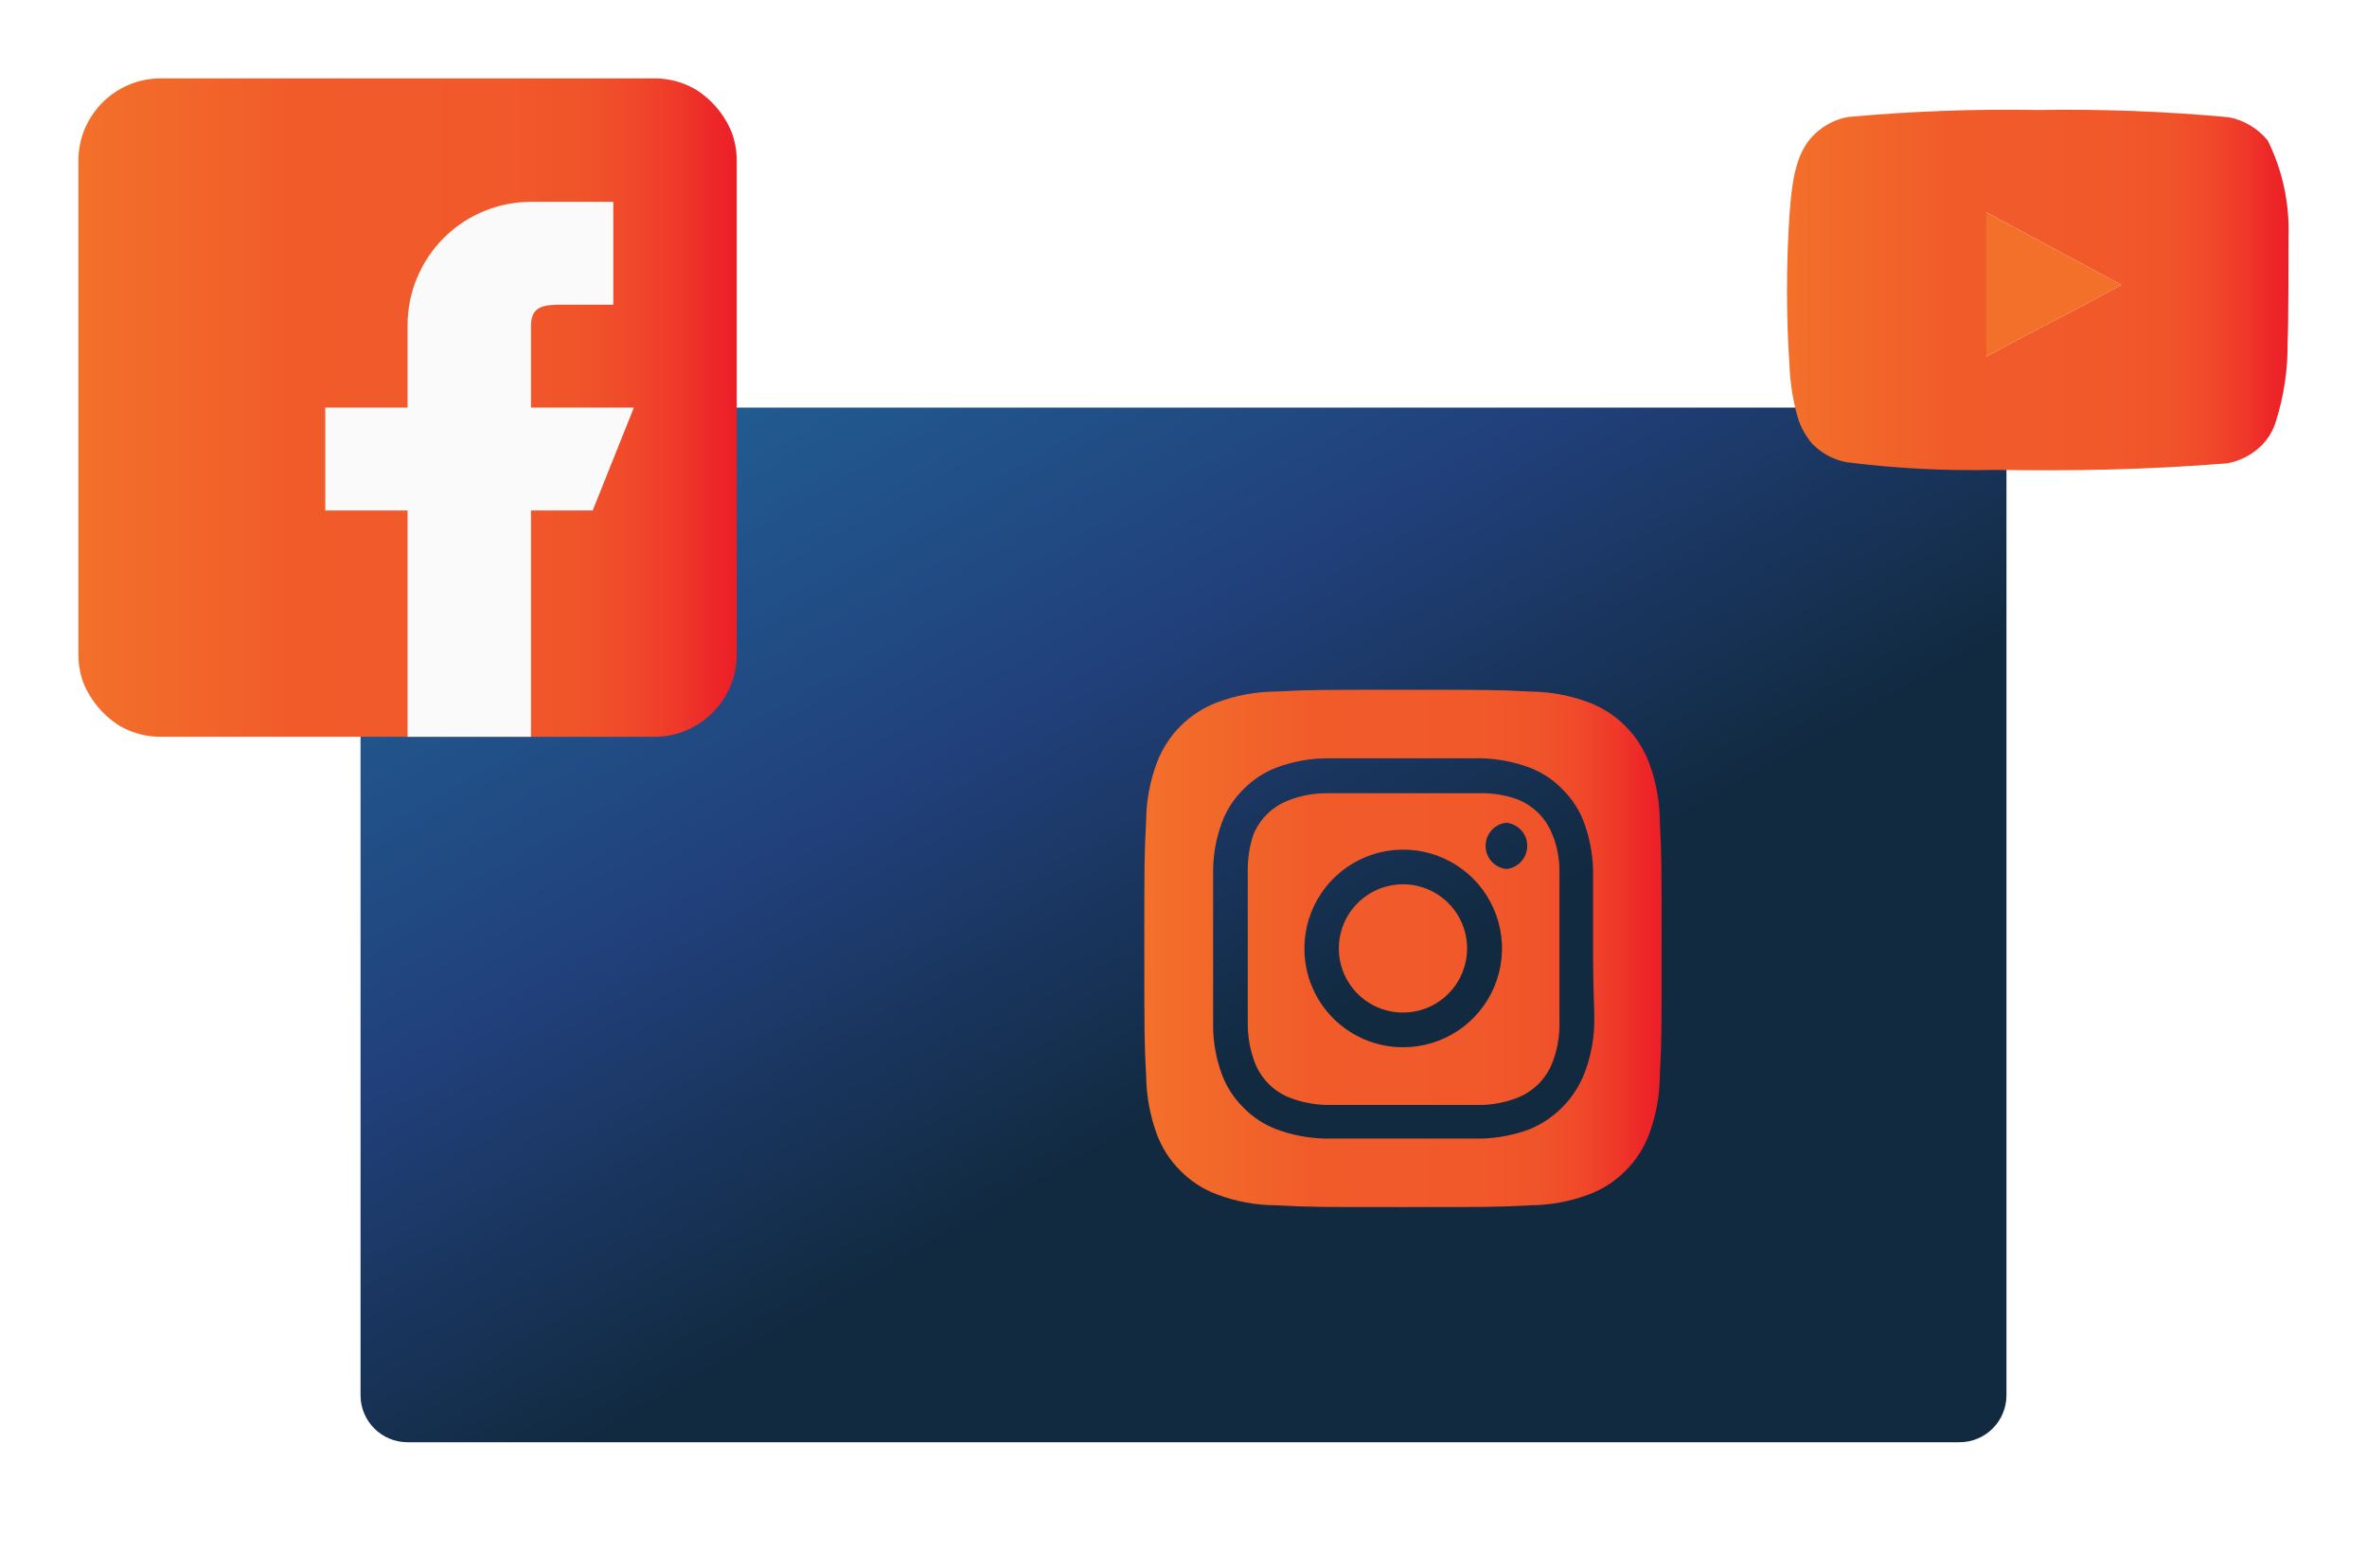
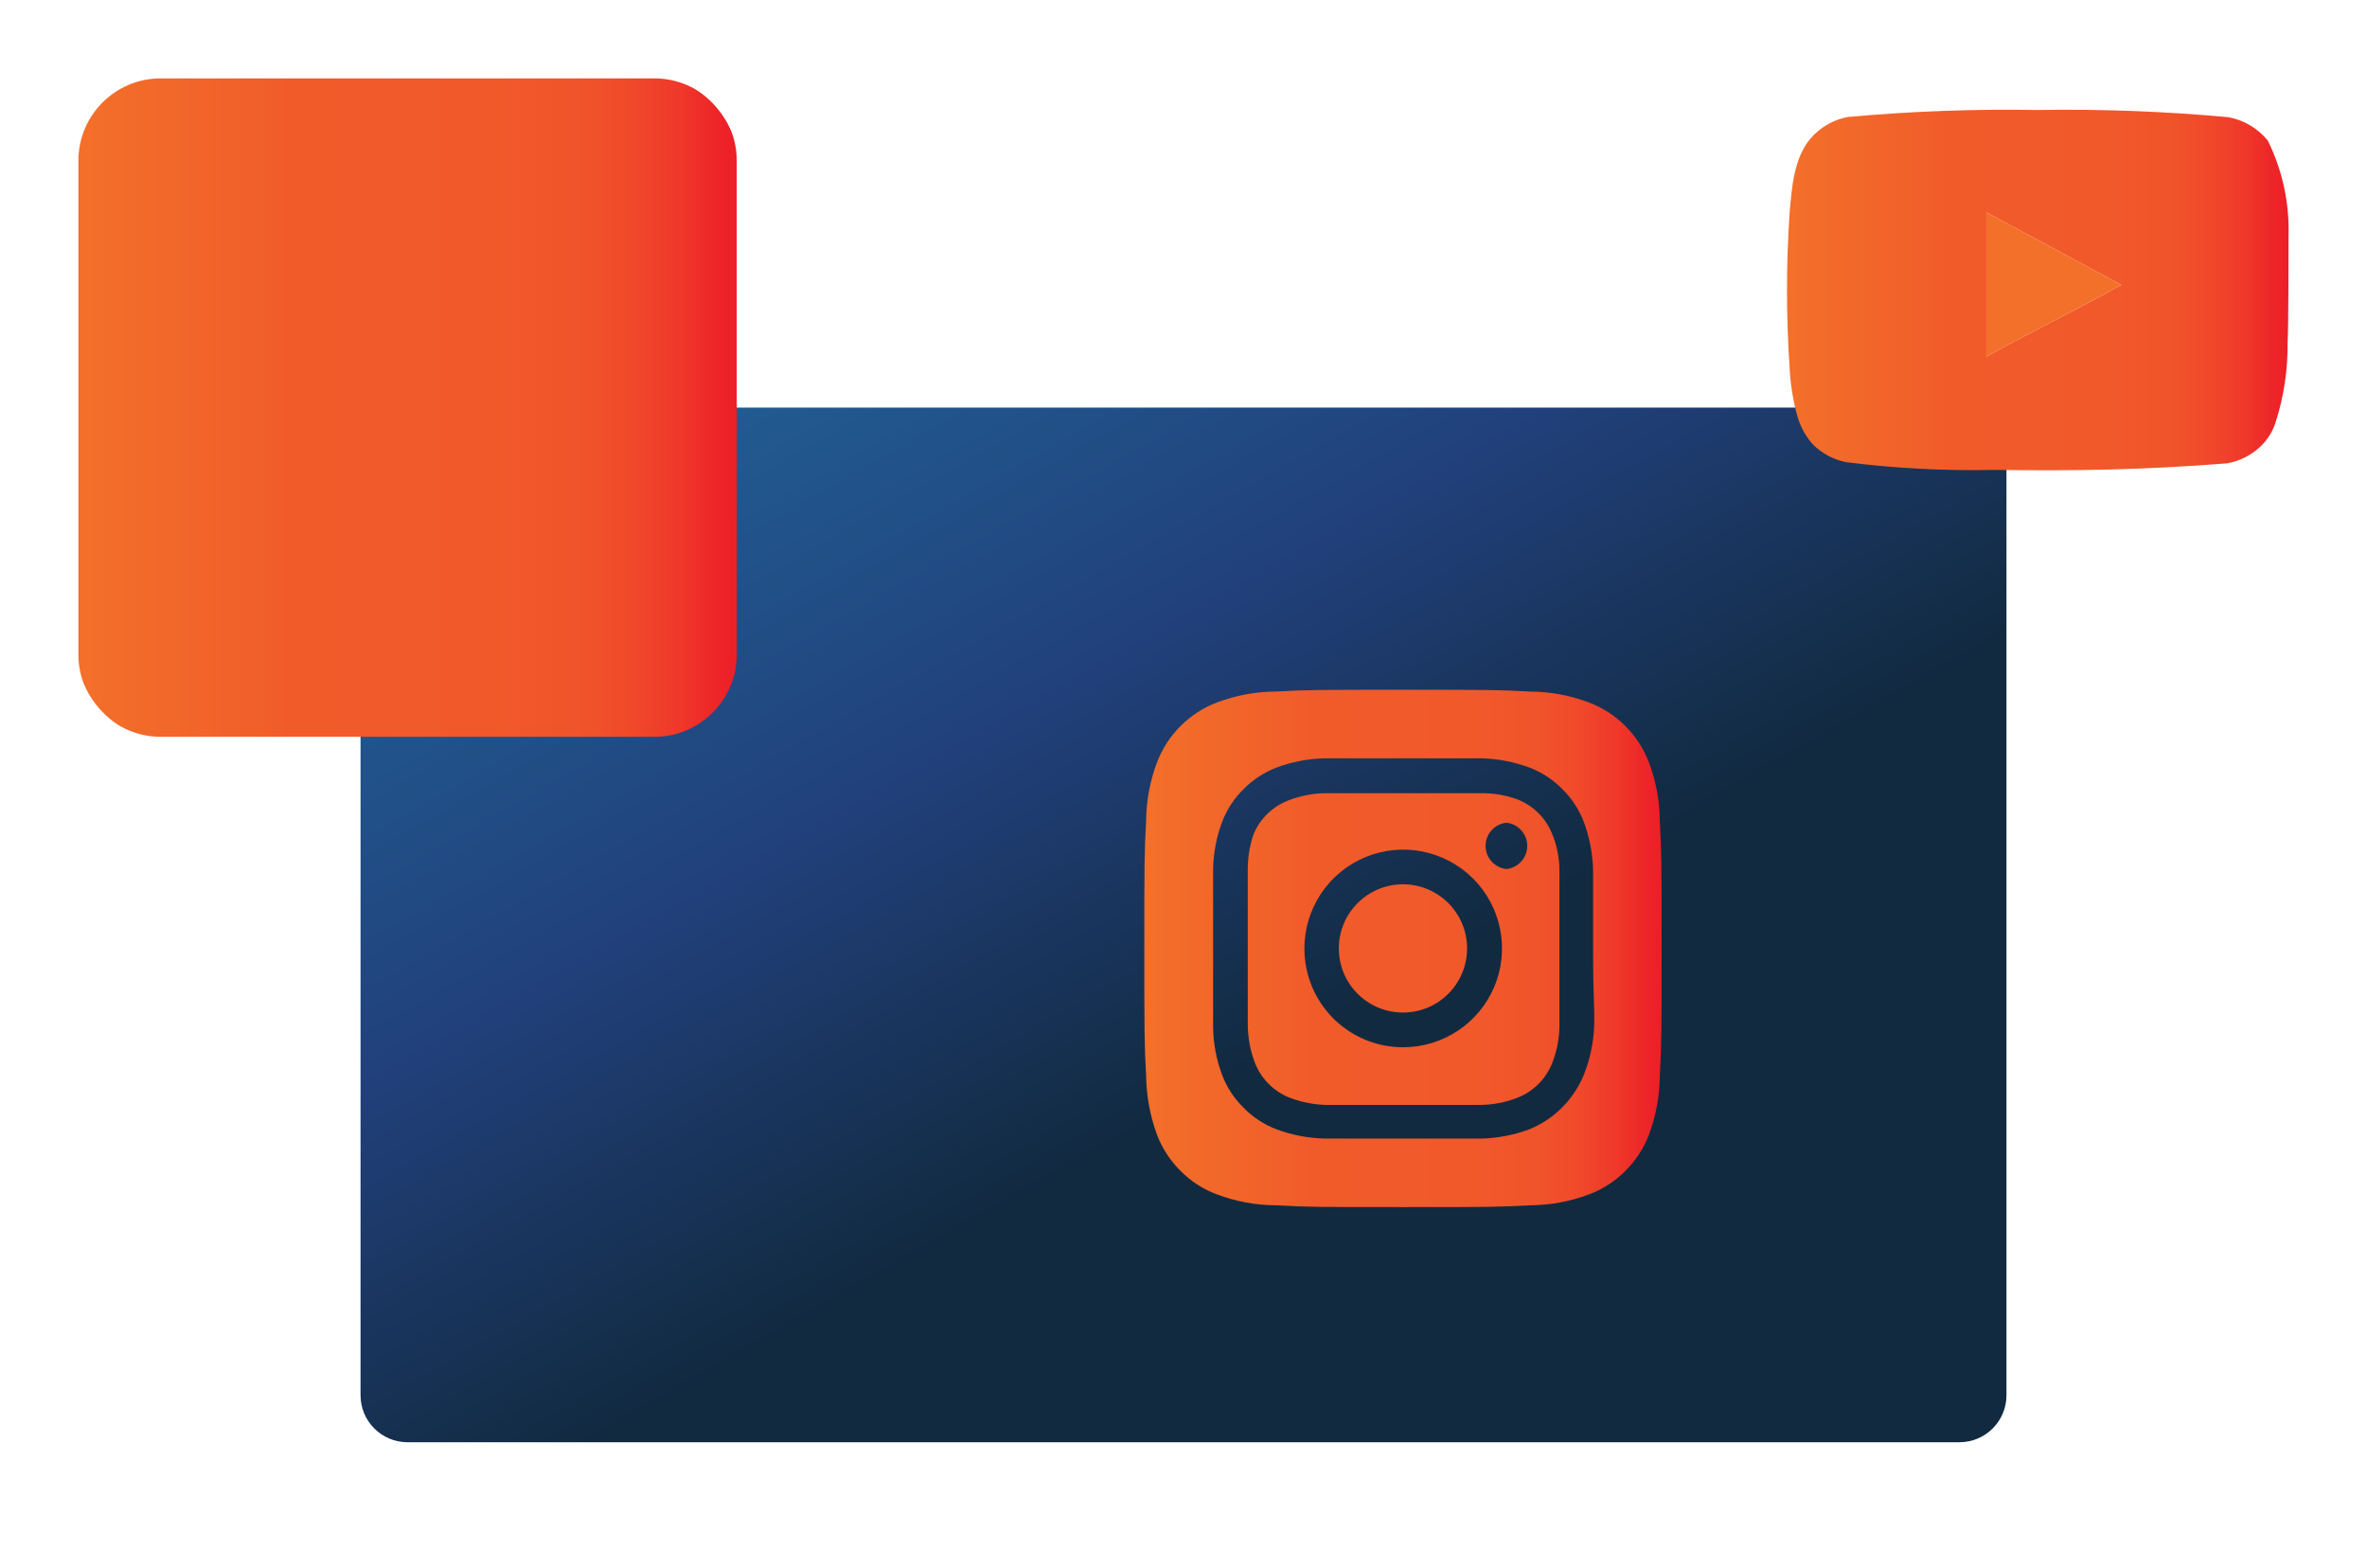
<svg xmlns="http://www.w3.org/2000/svg" width="151" height="100" viewBox="0 0 151 100" fill="none">
  <path d="M128 23H23C20.791 23 19 24.791 19 27V91C19 93.209 20.791 95 23 95H128C130.209 95 132 93.209 132 91V27C132 24.791 130.209 23 128 23Z" fill="white" />
  <path d="M12 93H139V96C139 98.209 137.209 100 135 100H16C13.791 100 12 98.209 12 96V93Z" fill="white" />
  <path d="M125 26H26C24.343 26 23 27.343 23 29V89C23 90.657 24.343 92 26 92H125C126.657 92 128 90.657 128 89V29C128 27.343 126.657 26 125 26Z" fill="url(#paint0_linear_435_626)" />
  <g filter="url(#filter0_d_435_626)">
    <g clip-path="url(#clip0_435_626)">
      <path d="M41.75 5H10.25C7.355 5 5 7.355 5 10.25V41.75C5 44.645 7.355 47 10.25 47H41.75C44.645 47 47 44.645 47 41.75V10.25C47 7.355 44.645 5 41.75 5Z" fill="url(#paint1_linear_435_626)" />
-       <path fill-rule="evenodd" clip-rule="evenodd" d="M40.438 26H33.875V20.75C33.875 19.301 35.051 19.438 36.5 19.438H39.125V12.875H33.875C31.786 12.875 29.783 13.705 28.306 15.181C26.83 16.658 26 18.661 26 20.75V26H20.75V32.562H26V47H33.875V32.562H37.812L40.438 26Z" fill="#FAFAFA" />
    </g>
  </g>
  <g filter="url(#filter1_d_435_626)">
    <path d="M89.5 56.408C88.691 56.408 87.9 56.648 87.227 57.098C86.554 57.547 86.029 58.186 85.719 58.934C85.41 59.682 85.329 60.505 85.487 61.298C85.644 62.092 86.034 62.821 86.606 63.394C87.179 63.966 87.908 64.356 88.702 64.513C89.496 64.671 90.318 64.59 91.066 64.281C91.814 63.971 92.453 63.446 92.902 62.773C93.352 62.1 93.592 61.309 93.592 60.5C93.592 59.963 93.486 59.431 93.281 58.934C93.075 58.438 92.773 57.986 92.394 57.606C92.013 57.227 91.562 56.925 91.066 56.719C90.57 56.514 90.037 56.408 89.5 56.408ZM105.884 52.365C105.876 51.091 105.641 49.829 105.192 48.636C104.86 47.764 104.348 46.972 103.688 46.312C103.028 45.652 102.236 45.14 101.364 44.809C100.171 44.359 98.909 44.124 97.635 44.115C95.506 44 94.879 44 89.5 44C84.121 44 83.494 44 81.365 44.115C80.091 44.124 78.829 44.359 77.636 44.809C76.764 45.14 75.972 45.652 75.312 46.312C74.652 46.972 74.14 47.764 73.808 48.636C73.359 49.829 73.124 51.091 73.115 52.365C73 54.494 73 55.121 73 60.5C73 65.879 73 66.506 73.115 68.635C73.133 69.913 73.368 71.18 73.808 72.38C74.138 73.248 74.65 74.036 75.31 74.69C75.967 75.354 76.761 75.866 77.636 76.192C78.829 76.641 80.091 76.876 81.365 76.885C83.494 77 84.121 77 89.5 77C94.879 77 95.506 77 97.635 76.885C98.909 76.876 100.171 76.641 101.364 76.192C102.239 75.866 103.033 75.354 103.69 74.69C104.35 74.036 104.862 73.248 105.192 72.38C105.641 71.182 105.875 69.914 105.884 68.635C106 66.506 106 65.879 106 60.5C106 55.121 106 54.494 105.884 52.365ZM101.693 65.566C101.641 66.584 101.423 67.587 101.05 68.535C100.73 69.327 100.253 70.046 99.65 70.65C99.046 71.254 98.327 71.73 97.535 72.05C96.578 72.402 95.569 72.597 94.549 72.627C93.246 72.627 92.899 72.627 89.5 72.627C86.101 72.627 85.754 72.627 84.451 72.627C83.431 72.597 82.422 72.402 81.465 72.05C80.646 71.746 79.907 71.261 79.303 70.631C78.705 70.039 78.243 69.324 77.95 68.535C77.596 67.579 77.406 66.569 77.389 65.549C77.389 64.246 77.389 63.899 77.389 60.5C77.389 57.101 77.389 56.755 77.389 55.451C77.406 54.431 77.596 53.421 77.95 52.465C78.254 51.646 78.739 50.907 79.369 50.303C79.963 49.708 80.678 49.247 81.465 48.95C82.422 48.598 83.431 48.403 84.451 48.373C85.754 48.373 86.101 48.373 89.5 48.373C92.899 48.373 93.246 48.373 94.549 48.373C95.569 48.403 96.578 48.598 97.535 48.95C98.354 49.254 99.093 49.739 99.697 50.369C100.295 50.961 100.757 51.676 101.05 52.465C101.402 53.422 101.597 54.431 101.628 55.451C101.628 56.755 101.628 57.101 101.628 60.5C101.628 63.899 101.743 64.246 101.693 65.549V65.566ZM99.053 53.289C98.857 52.757 98.547 52.273 98.146 51.871C97.744 51.469 97.26 51.16 96.727 50.963C95.995 50.709 95.224 50.587 94.45 50.6C93.163 50.6 92.8 50.6 89.5 50.6C86.2 50.6 85.837 50.6 84.55 50.6C83.772 50.608 83.001 50.753 82.273 51.029C81.748 51.217 81.269 51.514 80.868 51.901C80.467 52.287 80.153 52.755 79.947 53.273C79.707 54.008 79.59 54.777 79.6 55.55C79.6 56.837 79.6 57.2 79.6 60.5C79.6 63.8 79.6 64.163 79.6 65.45C79.616 66.228 79.761 66.997 80.029 67.727C80.225 68.26 80.535 68.744 80.937 69.146C81.338 69.547 81.823 69.857 82.356 70.053C83.059 70.312 83.8 70.457 84.55 70.483C85.837 70.483 86.2 70.483 89.5 70.483C92.8 70.483 93.163 70.483 94.45 70.483C95.228 70.475 95.999 70.33 96.727 70.053C97.26 69.857 97.744 69.547 98.146 69.146C98.547 68.744 98.857 68.26 99.053 67.727C99.33 66.999 99.475 66.228 99.483 65.45C99.483 64.163 99.483 63.8 99.483 60.5C99.483 57.2 99.483 56.837 99.483 55.55C99.483 54.771 99.338 53.998 99.053 53.273V53.289ZM89.5 66.803C88.673 66.803 87.854 66.64 87.09 66.323C86.327 66.006 85.633 65.541 85.049 64.956C84.465 64.37 84.002 63.675 83.687 62.911C83.372 62.146 83.211 61.327 83.213 60.5C83.213 59.253 83.584 58.033 84.277 56.996C84.97 55.96 85.956 55.152 87.108 54.675C88.261 54.199 89.529 54.075 90.752 54.319C91.975 54.564 93.098 55.166 93.979 56.049C94.86 56.932 95.459 58.057 95.7 59.281C95.942 60.504 95.815 61.772 95.335 62.923C94.855 64.075 94.045 65.058 93.006 65.749C91.968 66.439 90.747 66.806 89.5 66.803ZM96.1 55.434C95.735 55.396 95.398 55.224 95.152 54.951C94.907 54.678 94.771 54.325 94.771 53.958C94.771 53.591 94.907 53.237 95.152 52.965C95.398 52.692 95.735 52.52 96.1 52.481C96.465 52.52 96.802 52.692 97.048 52.965C97.293 53.237 97.429 53.591 97.429 53.958C97.429 54.325 97.293 54.678 97.048 54.951C96.802 55.224 96.465 55.396 96.1 55.434Z" fill="url(#paint2_linear_435_626)" />
  </g>
  <g filter="url(#filter2_d_435_626)">
    <path d="M145.993 15.106C146.065 12.978 145.61 10.865 144.67 8.965C144.032 8.185 143.147 7.659 142.17 7.478C138.125 7.103 134.063 6.949 130.003 7.017C125.957 6.946 121.91 7.095 117.879 7.463C117.083 7.612 116.345 7.994 115.757 8.564C114.449 9.798 114.304 11.909 114.158 13.693C113.947 16.901 113.947 20.12 114.158 23.328C114.2 24.332 114.346 25.329 114.594 26.302C114.77 27.053 115.124 27.748 115.626 28.324C116.218 28.924 116.973 29.328 117.792 29.484C120.926 29.88 124.084 30.044 127.241 29.975C132.329 30.049 136.791 29.975 142.068 29.558C142.907 29.412 143.683 29.007 144.292 28.398C144.699 27.982 145.003 27.472 145.179 26.912C145.698 25.28 145.954 23.572 145.934 21.856C145.993 21.024 145.993 15.998 145.993 15.106ZM126.718 22.748V13.545L135.323 18.169C132.91 19.537 129.727 21.083 126.718 22.748Z" fill="url(#paint3_linear_435_626)" />
    <path d="M126.718 22.748V13.545L135.323 18.169C132.91 19.537 129.727 21.083 126.718 22.748Z" fill="#F3702A" />
  </g>
  <defs>
    <filter id="filter0_d_435_626" x="0" y="0" width="52" height="52" filterUnits="userSpaceOnUse" color-interpolation-filters="sRGB">
      <feFlood flood-opacity="0" result="BackgroundImageFix" />
      <feColorMatrix in="SourceAlpha" type="matrix" values="0 0 0 0 0 0 0 0 0 0 0 0 0 0 0 0 0 0 127 0" result="hardAlpha" />
      <feOffset />
      <feGaussianBlur stdDeviation="2.5" />
      <feComposite in2="hardAlpha" operator="out" />
      <feColorMatrix type="matrix" values="0 0 0 0 1 0 0 0 0 1 0 0 0 0 1 0 0 0 1 0" />
      <feBlend mode="normal" in2="BackgroundImageFix" result="effect1_dropShadow_435_626" />
      <feBlend mode="normal" in="SourceGraphic" in2="effect1_dropShadow_435_626" result="shape" />
    </filter>
    <filter id="filter1_d_435_626" x="65.1" y="36.1" width="48.8" height="48.8" filterUnits="userSpaceOnUse" color-interpolation-filters="sRGB">
      <feFlood flood-opacity="0" result="BackgroundImageFix" />
      <feColorMatrix in="SourceAlpha" type="matrix" values="0 0 0 0 0 0 0 0 0 0 0 0 0 0 0 0 0 0 127 0" result="hardAlpha" />
      <feOffset />
      <feGaussianBlur stdDeviation="3.95" />
      <feComposite in2="hardAlpha" operator="out" />
      <feColorMatrix type="matrix" values="0 0 0 0 1 0 0 0 0 1 0 0 0 0 1 0 0 0 0.3 0" />
      <feBlend mode="normal" in2="BackgroundImageFix" result="effect1_dropShadow_435_626" />
      <feBlend mode="normal" in="SourceGraphic" in2="effect1_dropShadow_435_626" result="shape" />
    </filter>
    <filter id="filter2_d_435_626" x="109.7" y="2.7" width="40.6" height="31.6" filterUnits="userSpaceOnUse" color-interpolation-filters="sRGB">
      <feFlood flood-opacity="0" result="BackgroundImageFix" />
      <feColorMatrix in="SourceAlpha" type="matrix" values="0 0 0 0 0 0 0 0 0 0 0 0 0 0 0 0 0 0 127 0" result="hardAlpha" />
      <feOffset />
      <feGaussianBlur stdDeviation="2.15" />
      <feComposite in2="hardAlpha" operator="out" />
      <feColorMatrix type="matrix" values="0 0 0 0 1 0 0 0 0 1 0 0 0 0 1 0 0 0 1 0" />
      <feBlend mode="normal" in2="BackgroundImageFix" result="effect1_dropShadow_435_626" />
      <feBlend mode="normal" in="SourceGraphic" in2="effect1_dropShadow_435_626" result="shape" />
    </filter>
    <linearGradient id="paint0_linear_435_626" x1="84.968" y1="65.239" x2="58.371" y2="18.549" gradientUnits="userSpaceOnUse">
      <stop stop-color="#112A40" />
      <stop offset="0.5" stop-color="#21407B" />
      <stop offset="1" stop-color="#215C91" />
    </linearGradient>
    <linearGradient id="paint1_linear_435_626" x1="4.908" y1="25.993" x2="47.011" y2="25.993" gradientUnits="userSpaceOnUse">
      <stop stop-color="#F3702A" />
      <stop offset="0.29" stop-color="#F15E2A" />
      <stop offset="0.32" stop-color="#F15B2A" />
      <stop offset="0.63" stop-color="#F1592B" />
      <stop offset="0.76" stop-color="#F0542A" />
      <stop offset="0.84" stop-color="#F0492A" />
      <stop offset="0.91" stop-color="#EF392A" />
      <stop offset="0.97" stop-color="#ED2528" />
      <stop offset="1" stop-color="#EC1F27" />
    </linearGradient>
    <linearGradient id="paint2_linear_435_626" x1="72.927" y1="60.494" x2="106.009" y2="60.494" gradientUnits="userSpaceOnUse">
      <stop stop-color="#F3702A" />
      <stop offset="0.29" stop-color="#F15E2A" />
      <stop offset="0.32" stop-color="#F15B2A" />
      <stop offset="0.63" stop-color="#F1592B" />
      <stop offset="0.76" stop-color="#F0542A" />
      <stop offset="0.84" stop-color="#F0492A" />
      <stop offset="0.91" stop-color="#EF392A" />
      <stop offset="0.97" stop-color="#ED2528" />
      <stop offset="1" stop-color="#EC1F27" />
    </linearGradient>
    <linearGradient id="paint3_linear_435_626" x1="113.93" y1="18.496" x2="146.009" y2="18.496" gradientUnits="userSpaceOnUse">
      <stop stop-color="#F3702A" />
      <stop offset="0.29" stop-color="#F15E2A" />
      <stop offset="0.32" stop-color="#F15B2A" />
      <stop offset="0.63" stop-color="#F1592B" />
      <stop offset="0.76" stop-color="#F0542A" />
      <stop offset="0.84" stop-color="#F0492A" />
      <stop offset="0.91" stop-color="#EF392A" />
      <stop offset="0.97" stop-color="#ED2528" />
      <stop offset="1" stop-color="#EC1F27" />
    </linearGradient>
    <clipPath id="clip0_435_626">
      <rect x="5" y="5" width="42" height="42" rx="5" fill="white" />
    </clipPath>
  </defs>
</svg>